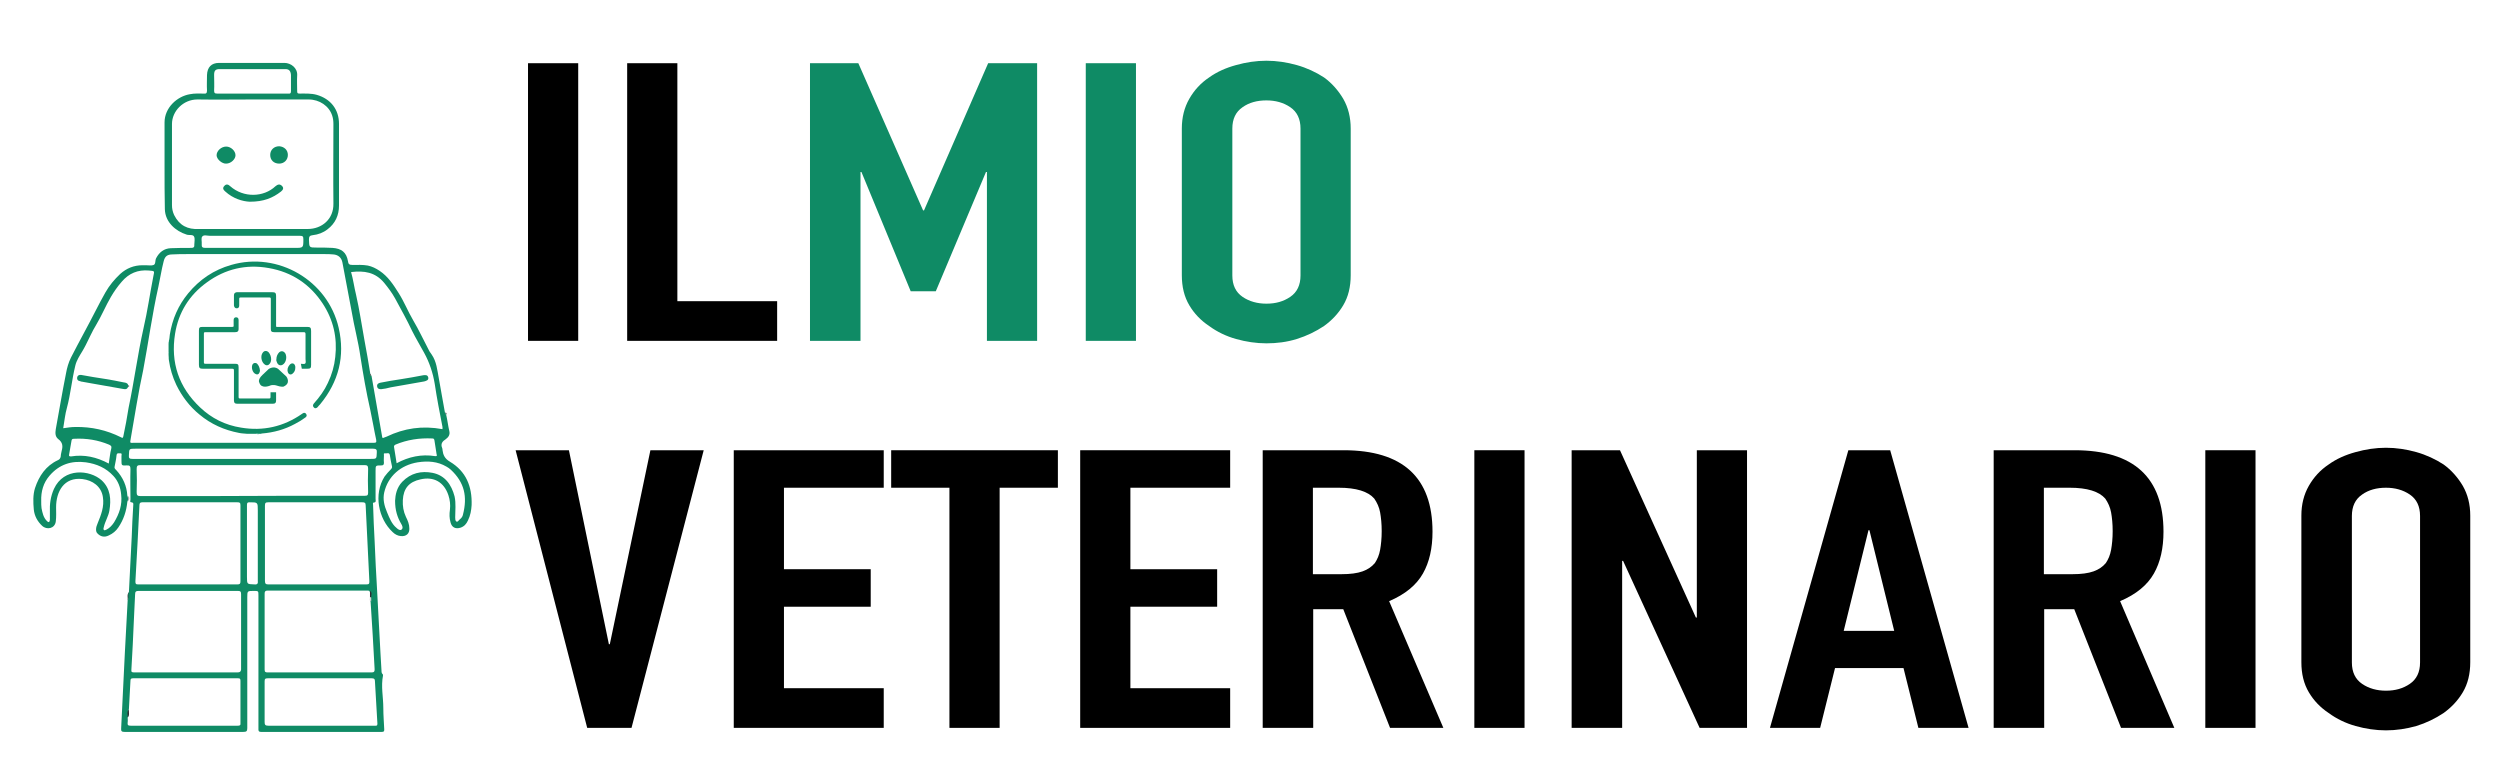
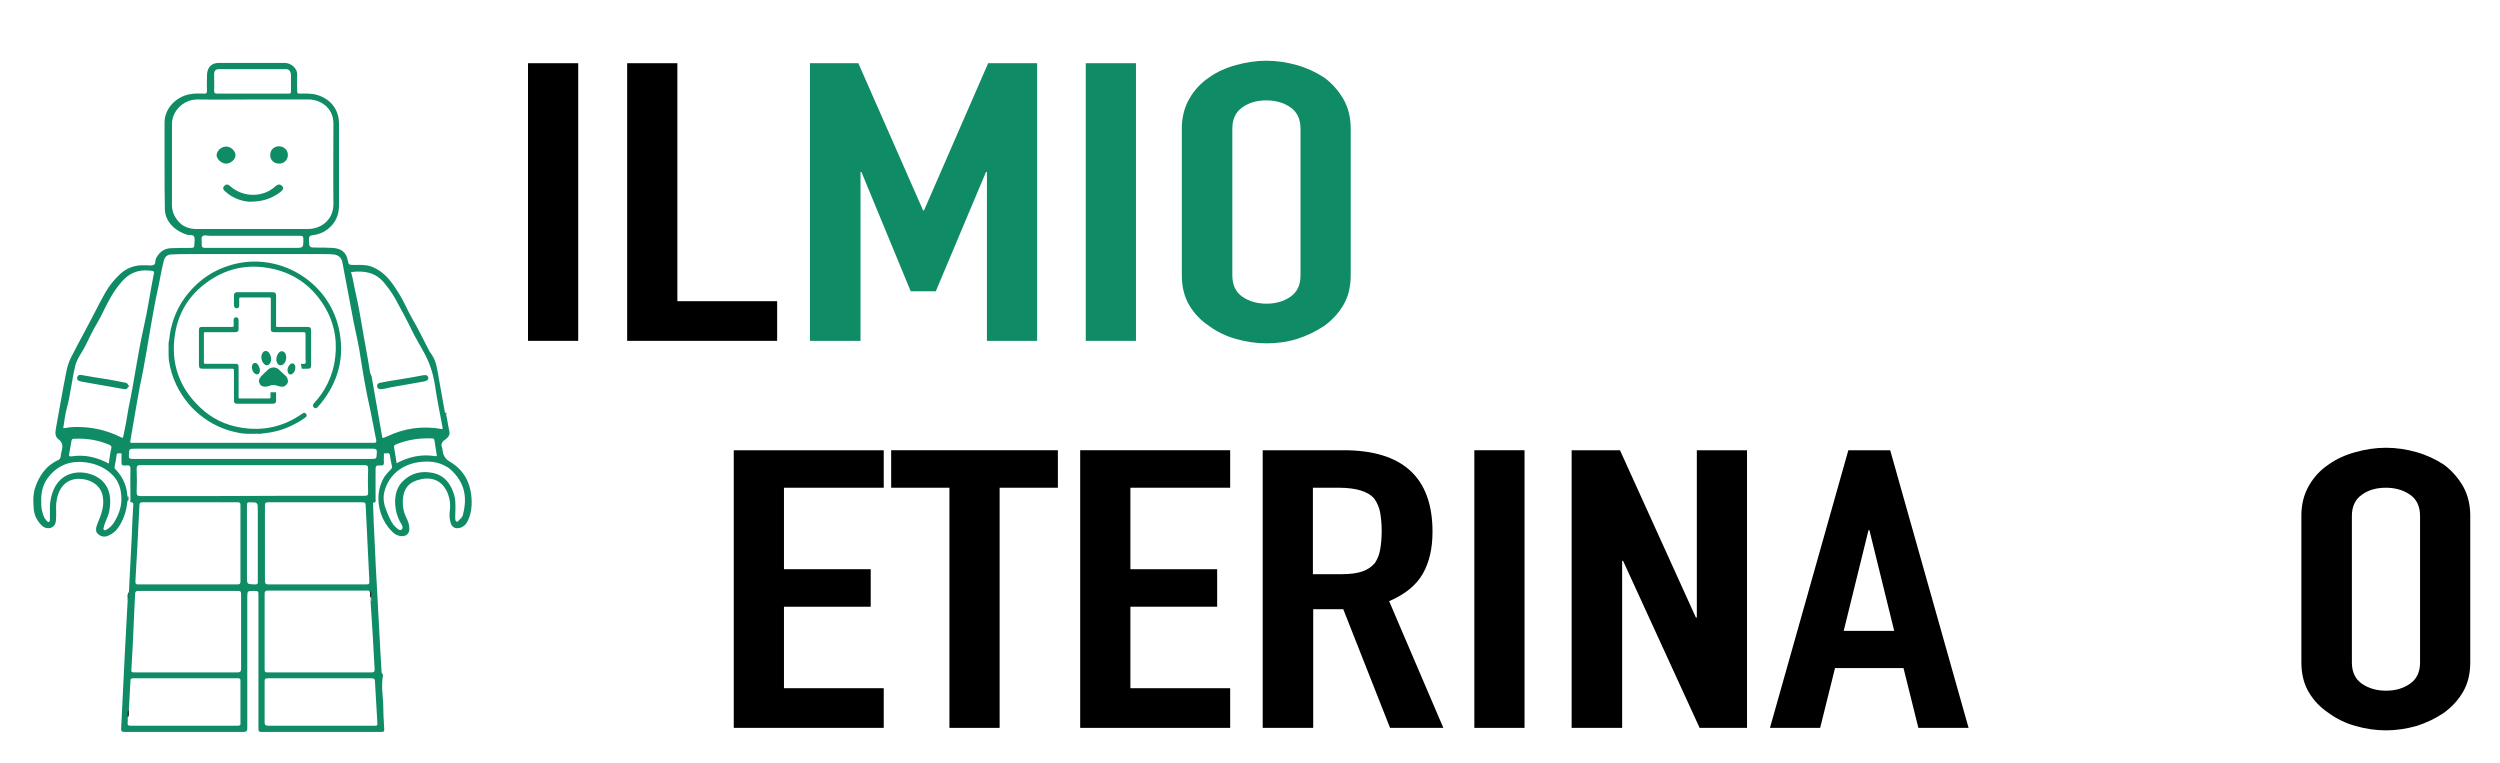
<svg xmlns="http://www.w3.org/2000/svg" version="1.1" id="Livello_1" x="0px" y="0px" viewBox="0 0 806.8 246.1" style="enable-background:new 0 0 806.8 246.1;" xml:space="preserve">
  <style type="text/css">
	.st0{fill:#0F8B65;}
	.st1{fill:#29292E;}
	.st2{fill:#AEACB0;}
	.st3{fill:#68666B;}
	.st4{fill:#2F2E34;}
	.st5{fill:#D6D4D7;}
	.st6{fill:#6A686D;}
	.st7{fill:#8C898E;}
	.st8{fill:#1EA987;}
</style>
  <g>
    <path d="M170.4,110V20.4h16.2V110H170.4z" />
    <path d="M202.4,110V20.4h16.2v76.8h32.2V110H202.4z" />
    <path class="st0" d="M261.4,110V20.4H277l20.9,47.5h0.3l20.7-47.5h15.8V110h-16.2V55.5h-0.3L302,94h-8.1l-15.9-38.5h-0.3V110H261.4   z" />
    <path class="st0" d="M350.4,110V20.4h16.2V110H350.4z" />
    <path class="st0" d="M381.4,41.5c0-3.6,0.8-6.8,2.4-9.6c1.6-2.8,3.7-5.1,6.4-6.9c2.5-1.8,5.4-3.1,8.7-4c3.2-0.9,6.5-1.4,9.8-1.4   c3.3,0,6.6,0.5,9.8,1.4c3.2,0.9,6.2,2.3,8.8,4c2.5,1.8,4.6,4.2,6.2,6.9c1.6,2.8,2.4,6,2.4,9.6v47.3c0,3.8-0.8,7-2.4,9.7   c-1.6,2.7-3.7,4.9-6.2,6.7c-2.7,1.8-5.6,3.2-8.8,4.2s-6.5,1.4-9.8,1.4c-3.3,0-6.6-0.5-9.8-1.4s-6.1-2.3-8.7-4.2   c-2.7-1.8-4.8-4-6.4-6.7c-1.6-2.7-2.4-5.9-2.4-9.7V41.5z M397.7,88.9c0,3.1,1.1,5.4,3.3,6.9c2.2,1.5,4.8,2.2,7.7,2.2   c3,0,5.5-0.7,7.7-2.2c2.2-1.5,3.3-3.8,3.3-6.9V41.5c0-3.1-1.1-5.4-3.3-6.9c-2.2-1.5-4.8-2.2-7.7-2.2c-3,0-5.6,0.7-7.7,2.2   c-2.2,1.5-3.3,3.8-3.3,6.9V88.9z" />
  </g>
  <g>
-     <path d="M227.1,145.3l-23.3,89.6h-14.3l-23.1-89.6h17.2l12.9,62.6h0.3l13.1-62.6H227.1z" />
    <path d="M236.8,234.9v-89.6h48.4v12.1H253v26.3h28v12.1h-28v26.3h32.2v12.8H236.8z" />
    <path d="M306.4,234.9v-77.5h-18.8v-12.1h53.8v12.1h-18.8v77.5H306.4z" />
    <path d="M348.6,234.9v-89.6H397v12.1h-32.2v26.3h28v12.1h-28v26.3H397v12.8H348.6z" />
    <path d="M407.5,234.9v-89.6h26.1c19.1,0,28.7,8.8,28.7,26.3c0,5.3-1,9.8-3.1,13.5c-2.1,3.7-5.7,6.7-10.9,8.9l17.5,40.9h-17.2   l-15.1-38.3h-9.7v38.3H407.5z M423.7,157.4v27.9h9.2c2.9,0,5.1-0.3,6.8-0.9c1.7-0.6,3-1.5,4-2.7c0.8-1.2,1.4-2.6,1.7-4.3   c0.3-1.7,0.5-3.7,0.5-6s-0.2-4.3-0.5-6c-0.3-1.7-1-3.2-1.9-4.5c-2-2.3-5.8-3.5-11.5-3.5H423.7z" />
    <path d="M475.8,234.9v-89.6h16.2v89.6H475.8z" />
    <path d="M507.2,234.9v-89.6h15.6l24.5,54h0.3v-54h16.2v89.6h-15.3L523.8,181h-0.3v53.9H507.2z" />
    <path d="M571.2,234.9l25.3-89.6h13.5l25.3,89.6h-16.2l-4.8-19.3h-22.1l-4.8,19.3H571.2z M611.3,203.6l-8-32.5h-0.3l-8,32.5H611.3z" />
-     <path d="M643.4,234.9v-89.6h26.1c19.1,0,28.7,8.8,28.7,26.3c0,5.3-1,9.8-3.1,13.5c-2.1,3.7-5.7,6.7-10.9,8.9l17.5,40.9h-17.2   l-15.1-38.3h-9.7v38.3H643.4z M659.6,157.4v27.9h9.2c2.9,0,5.1-0.3,6.8-0.9c1.7-0.6,3-1.5,4-2.7c0.8-1.2,1.4-2.6,1.7-4.3   c0.3-1.7,0.5-3.7,0.5-6s-0.2-4.3-0.5-6c-0.3-1.7-1-3.2-1.9-4.5c-2-2.3-5.8-3.5-11.5-3.5H659.6z" />
-     <path d="M711.7,234.9v-89.6h16.2v89.6H711.7z" />
+     <path d="M711.7,234.9v-89.6h16.2H711.7z" />
    <path d="M742.7,166.4c0-3.6,0.8-6.8,2.4-9.6c1.6-2.8,3.7-5.1,6.4-6.9c2.5-1.8,5.4-3.1,8.7-4c3.2-0.9,6.5-1.4,9.8-1.4   c3.3,0,6.6,0.5,9.8,1.4c3.2,0.9,6.2,2.3,8.8,4c2.5,1.8,4.6,4.2,6.2,6.9c1.6,2.8,2.4,6,2.4,9.6v47.3c0,3.8-0.8,7-2.4,9.7   c-1.6,2.7-3.7,4.9-6.2,6.7c-2.7,1.8-5.6,3.2-8.8,4.2c-3.2,0.9-6.5,1.4-9.8,1.4c-3.3,0-6.6-0.5-9.8-1.4c-3.2-0.9-6.1-2.3-8.7-4.2   c-2.7-1.8-4.8-4-6.4-6.7c-1.6-2.7-2.4-5.9-2.4-9.7V166.4z M759,213.8c0,3.1,1.1,5.4,3.3,6.9c2.2,1.5,4.8,2.2,7.7,2.2   c3,0,5.5-0.7,7.7-2.2c2.2-1.5,3.3-3.8,3.3-6.9v-47.3c0-3.1-1.1-5.4-3.3-6.9c-2.2-1.5-4.8-2.2-7.7-2.2c-3,0-5.6,0.7-7.7,2.2   c-2.2,1.5-3.3,3.8-3.3,6.9V213.8z" />
  </g>
  <g>
    <g>
      <path class="st1" d="M41.6,191.1c-0.1,0.9,0.4,1.8-0.4,2.6C41.3,192.8,40.9,191.9,41.6,191.1z" />
      <path class="st2" d="M41.2,161.8c0-0.6,0-1.2,0-1.9C41.9,160.6,41.9,161.2,41.2,161.8z" />
      <path class="st3" d="M144.1,133.8c-0.4-0.1-0.5-0.4-0.4-0.7C144.1,133.2,144.2,133.4,144.1,133.8z" />
      <path class="st0" d="M145.2,149c-1.7-1-2.2-2.2-2.4-3.8c0-0.2,0-0.4-0.1-0.6c-0.6-1.4,0.1-2.2,1.2-2.9c0.8-0.6,1.4-1.4,1.1-2.6    c-0.4-1.7-0.6-3.5-1-5.2c-0.2-0.2-0.2-0.5-0.4-0.7c-0.7-3.7-1.3-7.4-2-11.2c-0.5-2.6-0.7-5.3-2.3-7.6c-0.3-0.5-0.7-0.9-0.9-1.4    c-1.7-3.2-3.2-6.5-5.1-9.7c-1.7-2.9-2.9-6-4.7-8.8c-1.7-2.7-3.4-5.3-6.1-7.1c-1.2-0.8-2.4-1.4-3.8-1.7c-1.7-0.3-3.3-0.2-5-0.2    c-1,0-1.3-0.3-1.4-1.2c-0.5-2.9-2.1-4.1-5-4.3c-1.7-0.1-3.3-0.1-5-0.1c-2.6,0-2.5,0-2.6-2.6c0-1,0.3-1.3,1.2-1.4    c1.8-0.2,3.4-0.8,4.8-1.9c2.5-1.9,3.7-4.5,3.7-7.7c0-8.8,0-17.5,0-26.3c0-4.7-2.7-8.1-7.2-9.4c-1.8-0.5-3.7-0.4-5.5-0.4    c-0.6,0-0.8-0.1-0.8-0.7c0-1.7-0.1-3.4,0-5.1c0.2-2.5-2.1-4.1-4.1-4.1c-7,0-14,0-21.1,0c-2.5,0-3.8,1.4-3.9,3.9c0,1.7-0.1,3.3,0,5    c0,0.9-0.3,1.1-1.1,1c-1.5,0-2.9-0.1-4.4,0.2c-4.2,0.7-8.2,4.4-8.2,9.1c0,4.8,0,9.6,0,14.5c0,4.5,0,9,0.1,13.5    c0.1,4.2,3.5,7.1,7,8.2c0.8,0.3,2-0.1,2.4,0.6c0.4,0.7,0.1,1.8,0.1,2.7c0.1,0.7-0.2,1-0.9,1c-2.2,0-4.5,0-6.7,0.1    c-2.2,0.1-3.7,1.3-4.7,3.2c-0.4,0.7-0.1,1.9-0.8,2.2c-0.7,0.3-1.6,0.1-2.5,0.1c-0.4,0-0.8,0-1.1,0c-2.8,0-5.2,1-7.2,2.8    c-1.9,1.8-3.5,3.7-4.8,6c-1.1,1.9-2.1,3.9-3.1,5.8c-2.6,5.1-5.4,10.1-8,15.2c-0.8,1.6-1.3,3.4-1.6,5.1c-1.2,6-2.2,12-3.3,18    c-0.2,1.3-0.2,2.4,0.8,3.2c1.5,1.1,1.5,2.4,1.1,3.8c-0.1,0.6-0.3,1.2-0.3,1.8c-0.1,0.6-0.4,1-0.9,1.2c-3.9,1.8-6.1,5.1-7.4,9    c-0.7,2.2-0.6,4.6-0.4,6.9c0.2,2.1,1.2,3.9,2.7,5.3c1.5,1.4,4.1,0.9,4.4-1.4c0.2-1.6,0.1-3.1,0.1-4.6c0-5,2.5-9.8,8.5-9.1    c3.3,0.4,6.1,2.4,6.6,5.8c0.5,3.1-0.6,5.8-1.7,8.5c-0.6,1.3-0.7,2.6-0.1,3.2c1,1.1,2.3,1.4,3.7,0.7c1.3-0.6,2.3-1.4,3.1-2.6    c1.7-2.5,2.6-5.3,2.9-8.3c0.3-0.6,0.3-1.2,0-1.9c-0.2-3.2-1.4-5.9-3.6-8.3c-0.3-0.3-0.7-0.6-0.5-1.2c0.2-1.1,0.5-2.3,0.6-3.5    c0.1-0.9,0.6-0.7,1.1-0.7c0.8-0.1,0.5,0.5,0.5,0.9c0,0.5,0,0.9,0,1.4c0,1.6,0,1.7,1.7,1.6c1-0.1,1.2,0.3,1.2,1.2    c-0.1,3.3,0,6.5,0,9.8c0,0.3-0.3,0.9,0.3,0.9c0.8,0.1,0.6,0.6,0.6,1c-0.2,3.4-0.4,6.9-0.5,10.3c-0.3,5.9-0.6,11.8-0.9,17.7    c-0.5,0.8,0.1,1.8-0.4,2.6c-0.3,5.6-0.6,11.2-0.9,16.8c-0.4,8.2-0.8,16.4-1.2,24.5c-0.1,1,0.2,1.2,1.1,1.2c12.8,0,25.5,0,38.3,0    c1,0,1.3-0.2,1.3-1.2c0-14.1,0-28.2,0-42.2c0-2.1,0-2.1,2.1-2.1c1.5,0,1.5,0,1.5,1.5c0,14.3,0,28.6,0,42.9c0,0.6-0.1,1.1,0.9,1.1    c13,0,26,0,38.9,0c0.7,0,0.8-0.2,0.8-0.8c-0.1-2.3-0.3-4.6-0.3-6.9c0-3.5-0.8-7-0.1-10.5c0-0.2,0-0.4-0.2-0.5    c-0.3-0.4-0.3-0.8-0.3-1.3c-0.1-1.7-0.2-3.4-0.3-5.1c-0.4-6.8-0.7-13.6-1.1-20.5c-0.3-5.3-0.6-10.6-0.8-15.9    c-0.2-3.9-0.4-7.8-0.5-11.7c0-0.3-0.2-0.8,0.2-0.8c0.9-0.1,0.6-0.7,0.6-1.2c0-3,0-6,0-9c0-1.8,0-1.8,1.8-1.8    c0.7,0,0.9-0.2,0.9-0.9c-0.1-0.8,0-1.5,0-2.3c0-0.3-0.2-0.8,0.4-0.7c0.5,0.1,1.3-0.4,1.5,0.5c0.2,1.2,0.4,2.5,0.7,3.7    c0.1,0.4-0.1,0.7-0.4,1c-0.7,0.7-1.4,1.5-2,2.3c-3.6,5.7-2,13.6,2.6,17.9c0.7,0.7,1.6,1.2,2.6,1.3c1.8,0.2,2.9-0.8,2.8-2.5    c0-1.3-0.5-2.5-1.1-3.7c-0.8-1.7-1.1-3.5-1-5.4c0.2-3.8,2-5.9,5.7-6.7c4.3-1,7.6,0.9,9,5.1c0.5,1.5,0.7,3.1,0.5,4.7    c-0.2,1.4-0.2,2.7,0.2,4.1c0.4,1.6,1.6,2.2,3.2,1.7c1.2-0.4,1.9-1.2,2.4-2.3c0.8-1.6,1.1-3.3,1.2-5    C152.4,157,150.4,152.1,145.2,149z M69.1,24.2c0-1.4,0.4-1.9,1.8-1.9c7.1,0,14.1,0,21.2,0c1.2,0,1.7,0.6,1.8,1.9    c0,1.7,0,3.5,0,5.2c0,0.7-0.2,0.9-0.9,0.8c-3.8,0-7.7,0-11.5,0c-3.8,0-7.6,0-11.4,0c-0.8,0-1-0.2-1-1    C69.2,27.5,69.1,25.9,69.1,24.2z M56.2,69.4c-0.5-1.1-0.7-2.1-0.7-3.2c0-8.7,0-17.5,0-26.2c0-4.1,3.6-7.9,8.2-7.9c6,0.1,12,0,18,0    c6,0,11.9,0,17.9,0c3.5,0,6.6,2.1,7.6,5.2c0.3,0.9,0.4,1.8,0.4,2.8c0,8.5-0.1,17.1,0,25.6c0.1,5-3.7,8.2-8.3,8.2    c-5.9,0-11.8,0-17.8,0c-5.8,0-11.5,0-17.3,0C60.6,74.1,57.9,72.8,56.2,69.4z M65.3,76.3c0.5-0.6,1.6-0.2,2.5-0.2    c4.6,0,9.2,0,13.8,0c5.1,0,10.2,0,15.2,0c0.9,0,1.1,0.2,1.1,1.1c0,2.8,0,2.8-2.8,2.8c-9.6,0-19.2,0-28.8,0c-0.9,0-1.3-0.2-1.2-1.2    C65.2,78,64.8,76.8,65.3,76.3z M51.1,92.6c0.6-2.7,1-5.5,1.7-8.2c0.4-1.7,1.2-2.3,2.9-2.3c1.6-0.1,3.2-0.1,4.8-0.1    c14.8,0,29.5,0,44.3,0c0.9,0,1.8,0,2.7,0.1c1.6,0.1,2.7,1,3,2.6c1,5.3,2,10.6,3,15.9c0.8,4.8,2.1,9.5,2.8,14.4    c0.9,5.8,1.9,11.6,3.2,17.3c0.7,3.2,1.2,6.4,1.9,9.6c0.2,1-0.2,1-0.9,1c-5.6,0-11.2,0-16.7,0c-7.4,0-14.7,0-22.1,0    c-12.8,0-25.5,0-38.3,0c-1.5,0-1.5,0.3-1.2-1.4c1.3-7.3,2.4-14.7,4-22C47.9,110.5,49.1,101.5,51.1,92.6z M39.1,159.6    c0.4,3.3-0.6,6.2-2.3,9c-0.6,0.9-1.4,1.8-2.4,2.3c-0.3,0.1-0.7,0.4-0.9,0.1c-0.2-0.2-0.1-0.6,0-0.9c0.4-1.8,1.5-3.5,1.8-5.3    c0.6-3.6,0.4-7.1-2.5-9.8c-3.8-3.4-12.2-4.2-15.4,2.8c-1.1,2.5-1.4,4.9-1.3,7.5c0,0.8,0,1.7,0,2.5c-0.1,0.8-0.5,0.9-1,0.3    c-1.1-1.1-1.4-2.6-1.7-4.1c-0.1-0.7-0.1-1.5-0.1-2.3c-0.1-3.1,0.7-5.9,2.7-8.2c3.1-3.6,7-4.9,11.7-4.3c3.5,0.5,6.5,1.8,8.9,4.4    C38.1,155.2,38.9,157.3,39.1,159.6z M22.3,146.7c0.3-1.5,0.5-3.1,0.8-4.6c0.1-0.5,0.5-0.5,0.9-0.5c3.9-0.2,7.6,0.4,11.2,1.9    c0.6,0.3,0.9,0.5,0.7,1.3c-0.4,1.5-0.5,3.1-0.8,4.8c-3.9-2.1-7.9-3-12.2-2.3C22.3,147.3,22.2,147.1,22.3,146.7z M39.8,140.8    c-0.1,0.7-0.4,0.5-0.8,0.3c-4.6-2.3-9.5-3.4-14.7-3.3c-1.3,0-2.5,0.2-3.9,0.4c0.4-2.3,0.6-4.5,1.2-6.6c1.2-4.5,1.6-9.1,2.7-13.6    c0.4-1.7,1.4-3.2,2.3-4.7c0.4-0.6,0.7-1.3,1.1-2c1.1-2.1,2-4.3,3.3-6.4c1.8-3,3.1-6.2,4.8-9.1c1-1.7,2.1-3.3,3.5-4.9    c2.3-2.7,5.2-3.9,8.7-3.6c1.9,0.2,1.9,0,1.5,1.8c-1.1,5.6-1.9,11.3-3.2,16.9c-1.9,8.5-3,17.1-4.8,25.6    C41,134.9,40.4,137.9,39.8,140.8z M76.7,234.2c-11.5,0-23,0-34.5,0c-0.9,0-1.1-0.2-1-1.1c0.1-0.5,0-1.1,0-1.6    c0.5-0.8-0.1-1.8,0.4-2.6c0.2-3.1,0.3-6.1,0.5-9.2c0-0.6,0.2-0.8,0.8-0.8c11.3,0,22.6,0,33.9,0c0.6,0,0.8,0.1,0.8,0.8    c0,4.5,0,9,0,13.5C77.7,234.1,77.4,234.2,76.7,234.2z M76.6,217c-5.6,0-11.2,0-16.7,0c-5.5,0-11.1,0-16.6,0c-0.7,0-1-0.1-0.9-0.9    c0.3-5.3,0.6-10.6,0.8-15.9c0.1-2.8,0.3-5.6,0.4-8.4c0-0.9,0.3-1.1,1.2-1.1c10.6,0,21.3,0,31.9,0c0.9,0,1.1,0.2,1.1,1.1    c0,8.1,0,16.2,0,24.3C77.7,216.8,77.4,217,76.6,217z M43.7,187.6c0.5-8.2,0.9-16.4,1.3-24.5c0-0.7,0.2-1,0.9-1    c10.2,0,20.5,0,30.7,0c0.7,0,1,0.1,1,0.9c0,8.2,0,16.4,0,24.6c0,0.8-0.2,1-1,1c-5.4,0-10.7,0-16.1,0c-5.3,0-10.6,0-15.9,0    C43.8,188.6,43.7,188.4,43.7,187.6z M82.1,188.6c-2.4-0.1-2.4,0-2.4-2.5c0-3.6,0-7.2,0-10.8c0-4.1,0-8.2,0-12.3    c0-0.8,0.2-0.9,0.9-0.9c2.6,0,2.6,0,2.6,2.7c0,7.5,0,15.1,0,22.6C83.3,188.3,83.1,188.7,82.1,188.6z M45.4,160.1    c-1.1,0-1.3-0.3-1.3-1.3c0.1-2.5,0.1-4.9,0-7.4c0-1,0.2-1.3,1.2-1.3c12,0,24.1,0,36.1,0c12.1,0,24.1,0,36.2,0    c0.9,0,1.2,0.2,1.2,1.2c-0.1,2.5-0.1,5.1,0,7.6c0,0.9-0.2,1.1-1.1,1.1c-8.2,0-16.4,0-24.6,0C77.2,160.1,61.3,160.1,45.4,160.1z     M85.5,163.2c0-0.9,0.2-1.1,1.1-1.1c10.1,0,20.2,0,30.3,0c0.7,0,1.1,0.1,1.1,0.9c0.4,8.2,0.8,16.4,1.2,24.6c0,0.8-0.1,1-1,1    c-5.3,0-10.6,0-15.8,0c-5.2,0-10.5,0-15.7,0c-0.8,0-1.2-0.1-1.2-1.1C85.5,179.4,85.5,171.3,85.5,163.2z M121.8,233.6    c0,0.7-0.4,0.6-0.8,0.6c-3,0-6.1,0-9.1,0c-2.7,0-5.5,0-8.2,0c-5.7,0-11.4,0-17.1,0c-1,0-1.2-0.3-1.2-1.2c0-4.4,0-8.7,0-13.1    c0-0.8,0.2-1,1-1c11.2,0,22.4,0,33.6,0c0.7,0,1,0.2,1,0.9C121.3,224.4,121.5,229,121.8,233.6z M120.9,216c0,0.8-0.2,1-1,1    c-11.2,0-22.3,0-33.5,0c-0.7,0-1-0.1-1-0.9c0-8.2,0-16.3,0-24.5c0-0.7,0.2-1,0.9-1c10.8,0,21.6,0,32.3,0c0.2,0,0.4,0,0.6,0.1    c0.4,0.6,0.2,1.2,0.2,1.9c0.1,0.5-0.1,1.1,0.2,1.6C120.1,201.4,120.5,208.7,120.9,216z M121.6,146.1c-0.1,2,0,2-2.1,2    c-12.6,0-25.3,0-37.9,0c-12.9,0-25.9,0-38.8,0c-1,0-1.3-0.2-1.2-1.2c0.1-2.1,0-2.1,2.2-2.1c25.5,0,51.1,0,76.6,0    C121.4,144.8,121.7,145.1,121.6,146.1z M124.8,140.9c-0.3,0.1-0.6,0.2-0.8,0.3c-0.5,0.3-0.7,0.1-0.7-0.4    c-0.9-5.2-1.8-10.3-2.7-15.5c-0.2-1.3-0.5-2.7-0.7-4c-0.2-0.2-0.2-0.5-0.4-0.7c-0.6-3.6-1.2-7.3-1.9-10.9    c-0.9-4.9-1.6-9.8-2.7-14.6c-0.6-2.4-0.9-4.9-1.6-7.3c4.2-0.5,7.8,0,10.7,3.5c1.3,1.6,2.5,3.2,3.5,5c1.9,3.5,3.8,6.9,5.5,10.5    c1.2,2.4,2.6,4.7,3.9,7.1c1.7,3.1,2.8,6.4,3.4,10c0.7,4.7,1.6,9.3,2.5,13.9c0,0.2,0,0.4,0,0.7    C136.3,137.3,130.4,138.2,124.8,140.9z M140.4,147.2c-4.4-0.7-8.5,0.2-12.4,2.3c-0.3-1.7-0.5-3.4-0.8-5c-0.1-0.5-0.1-0.7,0.4-1    c3.8-1.6,7.8-2.2,11.9-2c0.4,0,0.6,0.1,0.7,0.6c0.2,1.5,0.5,3,0.7,4.5C141.1,147,141,147.3,140.4,147.2z M149.4,166.1    c-0.1,0.6-0.5,1.1-1,1.5c-0.4,0.3-0.7,1-1.1,0.7c-0.4-0.2-0.4-0.9-0.4-1.3c0-2.3,0.3-4.5-0.2-6.8c-1-3.8-3.1-6.8-7.1-7.6    c-3.6-0.7-7,0-9.8,2.9c-1.8,1.9-2.2,4.2-2.3,6.1c0,3,0.7,5.3,2,7.5c0.3,0.5,0.7,1.3,0.1,1.8c-0.5,0.4-1.2-0.1-1.6-0.5    c-1.6-1.3-2.3-3.2-3.1-5.1c-0.9-2.1-1.4-4.2-0.9-6.4c1.2-5.2,5.3-8.8,10.8-9.7c3.3-0.5,6.4-0.3,9.3,1.4c0.5,0.3,1,0.6,1.4,1    C149.9,155.7,150.9,160.3,149.4,166.1z" />
      <path class="st1" d="M41.6,229c-0.1,0.9,0.3,1.8-0.4,2.6C41.3,230.7,40.8,229.7,41.6,229z" />
      <path class="st4" d="M119.4,192.7c0-0.7,0-1.3,0-2c0.9,0.6,0.3,1.4,0.4,2.1C119.6,192.9,119.4,192.9,119.4,192.7z" />
      <path class="st5" d="M119.4,192.7c0.1,0,0.3,0.1,0.4,0.1c0,0.4,0,0.9,0,1.3C119,193.8,119.4,193.2,119.4,192.7z" />
      <path class="st6" d="M119.3,120.6c0.4,0.1,0.5,0.3,0.4,0.7C119.3,121.2,119.2,120.9,119.3,120.6z" />
      <path class="st0" d="M80.6,65.1c-2.3-0.1-5.4-1-7.9-3.3c-0.6-0.5-1-1.1-0.3-1.8c0.6-0.7,1.3-0.5,1.9,0.1c4.3,3.8,10.8,3.6,14.6,0    c0.7-0.6,1.4-0.8,2.1-0.1c0.7,0.7,0.3,1.3-0.3,1.8C88,63.9,85.1,65.1,80.6,65.1z" />
      <path class="st0" d="M73,52.8c-1.3,0.1-3.1-1.4-3.1-2.7c0-1.4,1.5-2.8,3.1-2.8c1.5,0,3,1.4,3,2.8C76,51.4,74.5,52.8,73,52.8z" />
      <path class="st0" d="M92.9,50c0,1.6-1.2,2.8-2.8,2.8c-1.7,0-2.9-1.1-2.9-2.8c0-1.6,1.2-2.8,2.9-2.8C91.7,47.3,92.9,48.4,92.9,50z" />
      <path class="st0" d="M123,125.6c-0.8,0-1.2-0.2-1.3-0.9c-0.1-0.8,0.5-1.1,1.1-1.2c2.1-0.4,4.2-0.8,6.4-1.1    c2.5-0.4,4.9-0.8,7.4-1.3c0.8-0.1,1.4-0.1,1.6,0.7c0.2,0.9-0.6,1.1-1.3,1.3c-3.6,0.6-7.2,1.3-10.8,1.9    C125,125.3,124,125.5,123,125.6z" />
      <path class="st0" d="M41.3,124.9c-0.3,0.9-1.1,0.7-1.7,0.6c-2.3-0.4-4.5-0.8-6.8-1.2c-2.1-0.4-4.2-0.7-6.2-1.1    c-0.3,0-0.5-0.1-0.8-0.2c-0.7-0.1-1-0.5-0.9-1.2c0.1-0.6,0.6-0.9,1.3-0.8c2.6,0.5,5.2,0.9,7.8,1.3c2,0.3,3.9,0.7,5.9,1.1    c0.5,0.1,1.1,0.1,1.4,0.7C41.4,124.4,41.4,124.7,41.3,124.9z" />
      <path class="st7" d="M41.3,124.9c0-0.2,0-0.5,0-0.7c0.2,0.1,0.5,0.2,0.4,0.5C41.6,124.9,41.4,125,41.3,124.9z" />
    </g>
    <g>
      <path class="st0" d="M54.5,110c0.2-0.6,0.2-1.3,0.3-2c0.8-5,2.7-9.4,5.9-13.3c3.7-4.5,8.3-7.6,13.9-9.2c15.1-4.4,31.2,5,34.7,20.3    c2.1,9.2,0,17.4-6,24.7c-0.3,0.3-0.6,0.6-0.8,0.9c-0.4,0.4-0.9,0.5-1.2,0.1c-0.4-0.4-0.4-0.8,0-1.3c1.8-2,3.4-4.2,4.5-6.6    c1.3-2.7,2.1-5.5,2.4-8.4c0.7-6.2-0.6-12-4.1-17.3c-4.1-6.2-9.9-10.1-17.4-11.4c-7.3-1.3-14,0.3-19.9,4.6    c-5.7,4.1-9.2,9.7-10.3,16.6c-1.5,9.3,1.2,17.3,8.1,23.8c3.7,3.5,8.1,5.7,13.2,6.5c7.1,1.2,13.7-0.3,19.6-4.4    c0.1-0.1,0.2-0.1,0.3-0.2c0.4-0.3,0.9-0.2,1.1,0.2c0.3,0.4,0.2,0.8-0.2,1.1c-1.1,0.8-2.2,1.5-3.4,2.1c-3.3,1.8-6.9,2.8-10.7,3.1    c-0.1,0-0.2,0-0.2,0.1c-0.3,0-0.7,0-1,0c-0.2-0.1-0.4-0.1-0.7,0c-0.9,0-1.9,0-2.8,0c-0.9-0.1-1.8-0.1-2.7-0.3    c-4.7-0.9-9-2.8-12.7-5.9c-3.2-2.6-5.7-5.9-7.5-9.6c-1.2-2.5-2-5.2-2.4-8c-0.1-0.6,0-1.1-0.1-1.7c0-0.2,0-0.4,0-0.7    c0.1-0.1,0.1-0.1,0-0.2c0-0.9,0-1.9,0-2.8c0.1-0.1,0.1-0.1,0-0.2C54.5,110.4,54.5,110.2,54.5,110z" />
      <path class="st8" d="M82.9,140.1c0.2-0.2,0.4-0.2,0.7,0C83.3,140.1,83.1,140.1,82.9,140.1z" />
      <path class="st8" d="M54.5,110.6c0.1,0.1,0.1,0.1,0,0.2C54.5,110.8,54.5,110.7,54.5,110.6z" />
      <path class="st8" d="M54.5,113.7c0.1,0.1,0.1,0.1,0,0.2C54.5,113.8,54.5,113.7,54.5,113.7z" />
      <path class="st0" d="M89.1,126.6c0,0.9,0,1.7,0,2.6c0,0.8-0.3,1.1-1.1,1.1c-3.8,0-7.6,0-11.4,0c-0.8,0-1.1-0.3-1.1-1.1    c0-3.2,0-6.4,0-9.6c0-0.5-0.1-0.6-0.6-0.6c-3.1,0-6.3,0-9.4,0c-1,0-1.3-0.2-1.3-1.3c0-3.7,0-7.4,0-11c0-1,0.2-1.2,1.2-1.2    c3.2,0,6.3,0,9.5,0c0.4,0,0.6-0.1,0.5-0.5c0-0.6,0-1.2,0-1.7c0-0.6,0.3-0.9,0.8-0.9c0.5,0,0.8,0.3,0.8,0.9c0,1,0,2,0,2.9    c0,0.7-0.3,1-1.1,1c-3.2,0-6.4,0-9.6,0c-0.4,0-0.5,0.1-0.5,0.5c0,3.1,0,6.2,0,9.2c0,0.4,0.1,0.5,0.5,0.5c3.2,0,6.3,0,9.5,0    c1,0,1.2,0.2,1.2,1.2c0,3.2,0,6.3,0,9.5c0,0.4,0.1,0.5,0.5,0.5c3.1,0,6.2,0,9.3,0c0.4,0,0.5-0.1,0.5-0.5c0-0.5,0-0.9,0-1.5" />
      <path class="st0" d="M97.1,117.4c0.5,0,1.1,0.2,1.4-0.1c0.3-0.3,0.1-0.9,0.1-1.4c0-2.7,0-5.4,0-8.1c0-0.5-0.2-0.6-0.6-0.6    c-3.2,0-6.3,0-9.5,0c-0.9,0-1.1-0.3-1.1-1.1c0-3.2,0-6.4,0-9.6c0-0.4-0.1-0.5-0.5-0.5c-3.1,0-6.2,0-9.2,0c-0.4,0-0.5,0.1-0.5,0.5    c0,0.7,0,1.4,0,2.1c0,0.6-0.3,0.9-0.8,0.9c-0.5,0-0.8-0.3-0.9-0.9c0-1.1,0-2.2,0-3.3c0-0.6,0.3-0.9,0.9-1c0.2,0,0.3,0,0.5,0    c3.6,0,7.2,0,10.9,0c1,0,1.3,0.2,1.3,1.2c0,3.1,0,6.2,0,9.3c0,0.8-0.1,0.7,0.7,0.7c3.1,0,6.2,0,9.3,0c1,0,1.3,0.2,1.3,1.3    c0,3.7,0,7.4,0,11c0,1-0.2,1.2-1.3,1.2c-0.6,0-1.2,0-1.7,0" />
      <path class="st0" d="M87.5,115.9c0,0.5-0.1,1-0.4,1.4c-0.4,0.6-1.1,0.8-1.7,0.3c-1.1-0.8-1.4-2.8-0.6-3.8c0.5-0.7,1.3-0.7,1.9-0.1    C87.2,114.3,87.5,115.1,87.5,115.9z" />
      <path class="st0" d="M89.2,115.9c0-0.8,0.3-1.6,0.9-2.2c0.7-0.6,1.5-0.4,2,0.4c0.5,1,0.3,2.5-0.5,3.3c-0.8,0.8-1.8,0.6-2.2-0.4    C89.2,116.6,89.1,116.2,89.2,115.9z" />
      <path class="st0" d="M83.9,119.6c0,0.2-0.1,0.5-0.2,0.7c-0.2,0.5-0.7,0.7-1.2,0.4c-1-0.4-1.5-2.1-1-3.1c0.3-0.5,0.9-0.6,1.4-0.3    C83.5,117.9,83.8,118.6,83.9,119.6z" />
      <path class="st0" d="M95.3,118.7c0,0.8-0.3,1.4-0.9,1.9c-0.6,0.5-1.3,0.2-1.5-0.5c-0.3-0.9,0-1.7,0.6-2.4c0.3-0.3,0.6-0.5,1.1-0.4    c0.5,0.2,0.6,0.6,0.7,1C95.3,118.5,95.3,118.6,95.3,118.7z" />
    </g>
    <path class="st0" d="M83.7,123.5c0,0-0.7-0.9,1-2.5l2-1.9c0,0,1.5-1.1,3-0.1l2.7,2.5c0,0,1.7,2.2-1,3.3c0,0-0.8,0.1-2.2-0.4   c0,0-1.2-0.4-2.2,0.1C87,124.5,84.3,125.6,83.7,123.5z" />
  </g>
</svg>